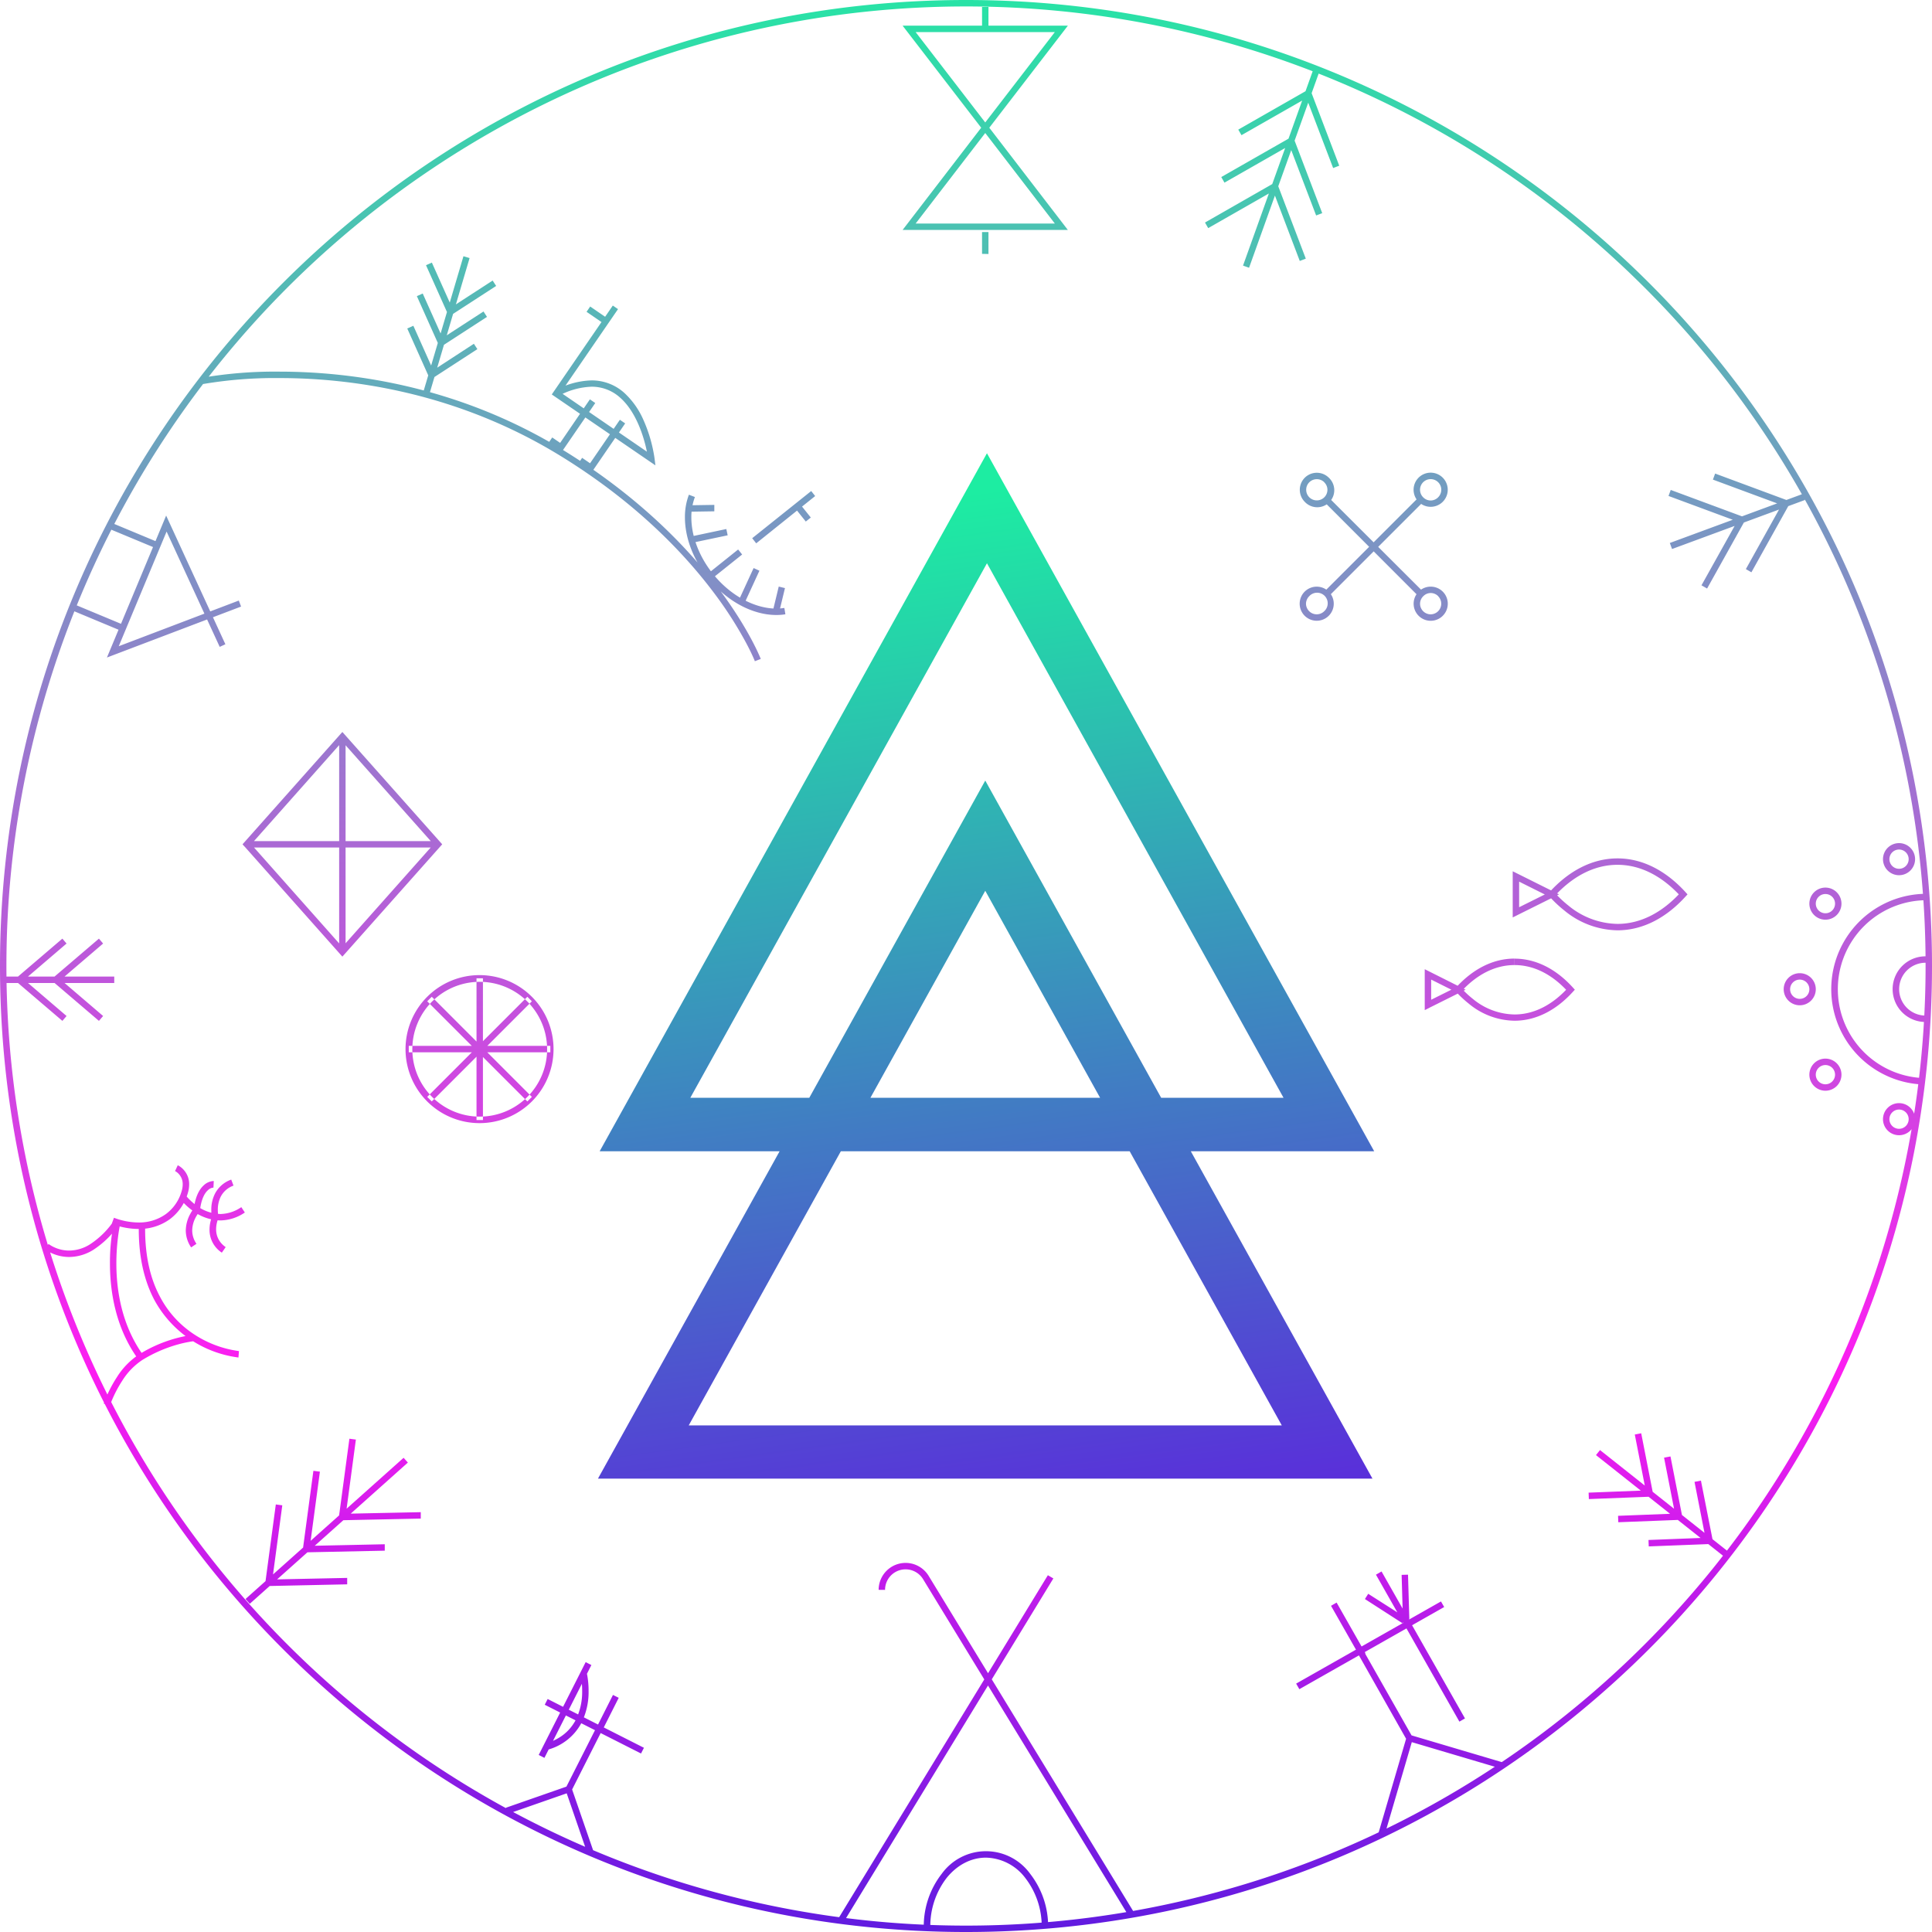
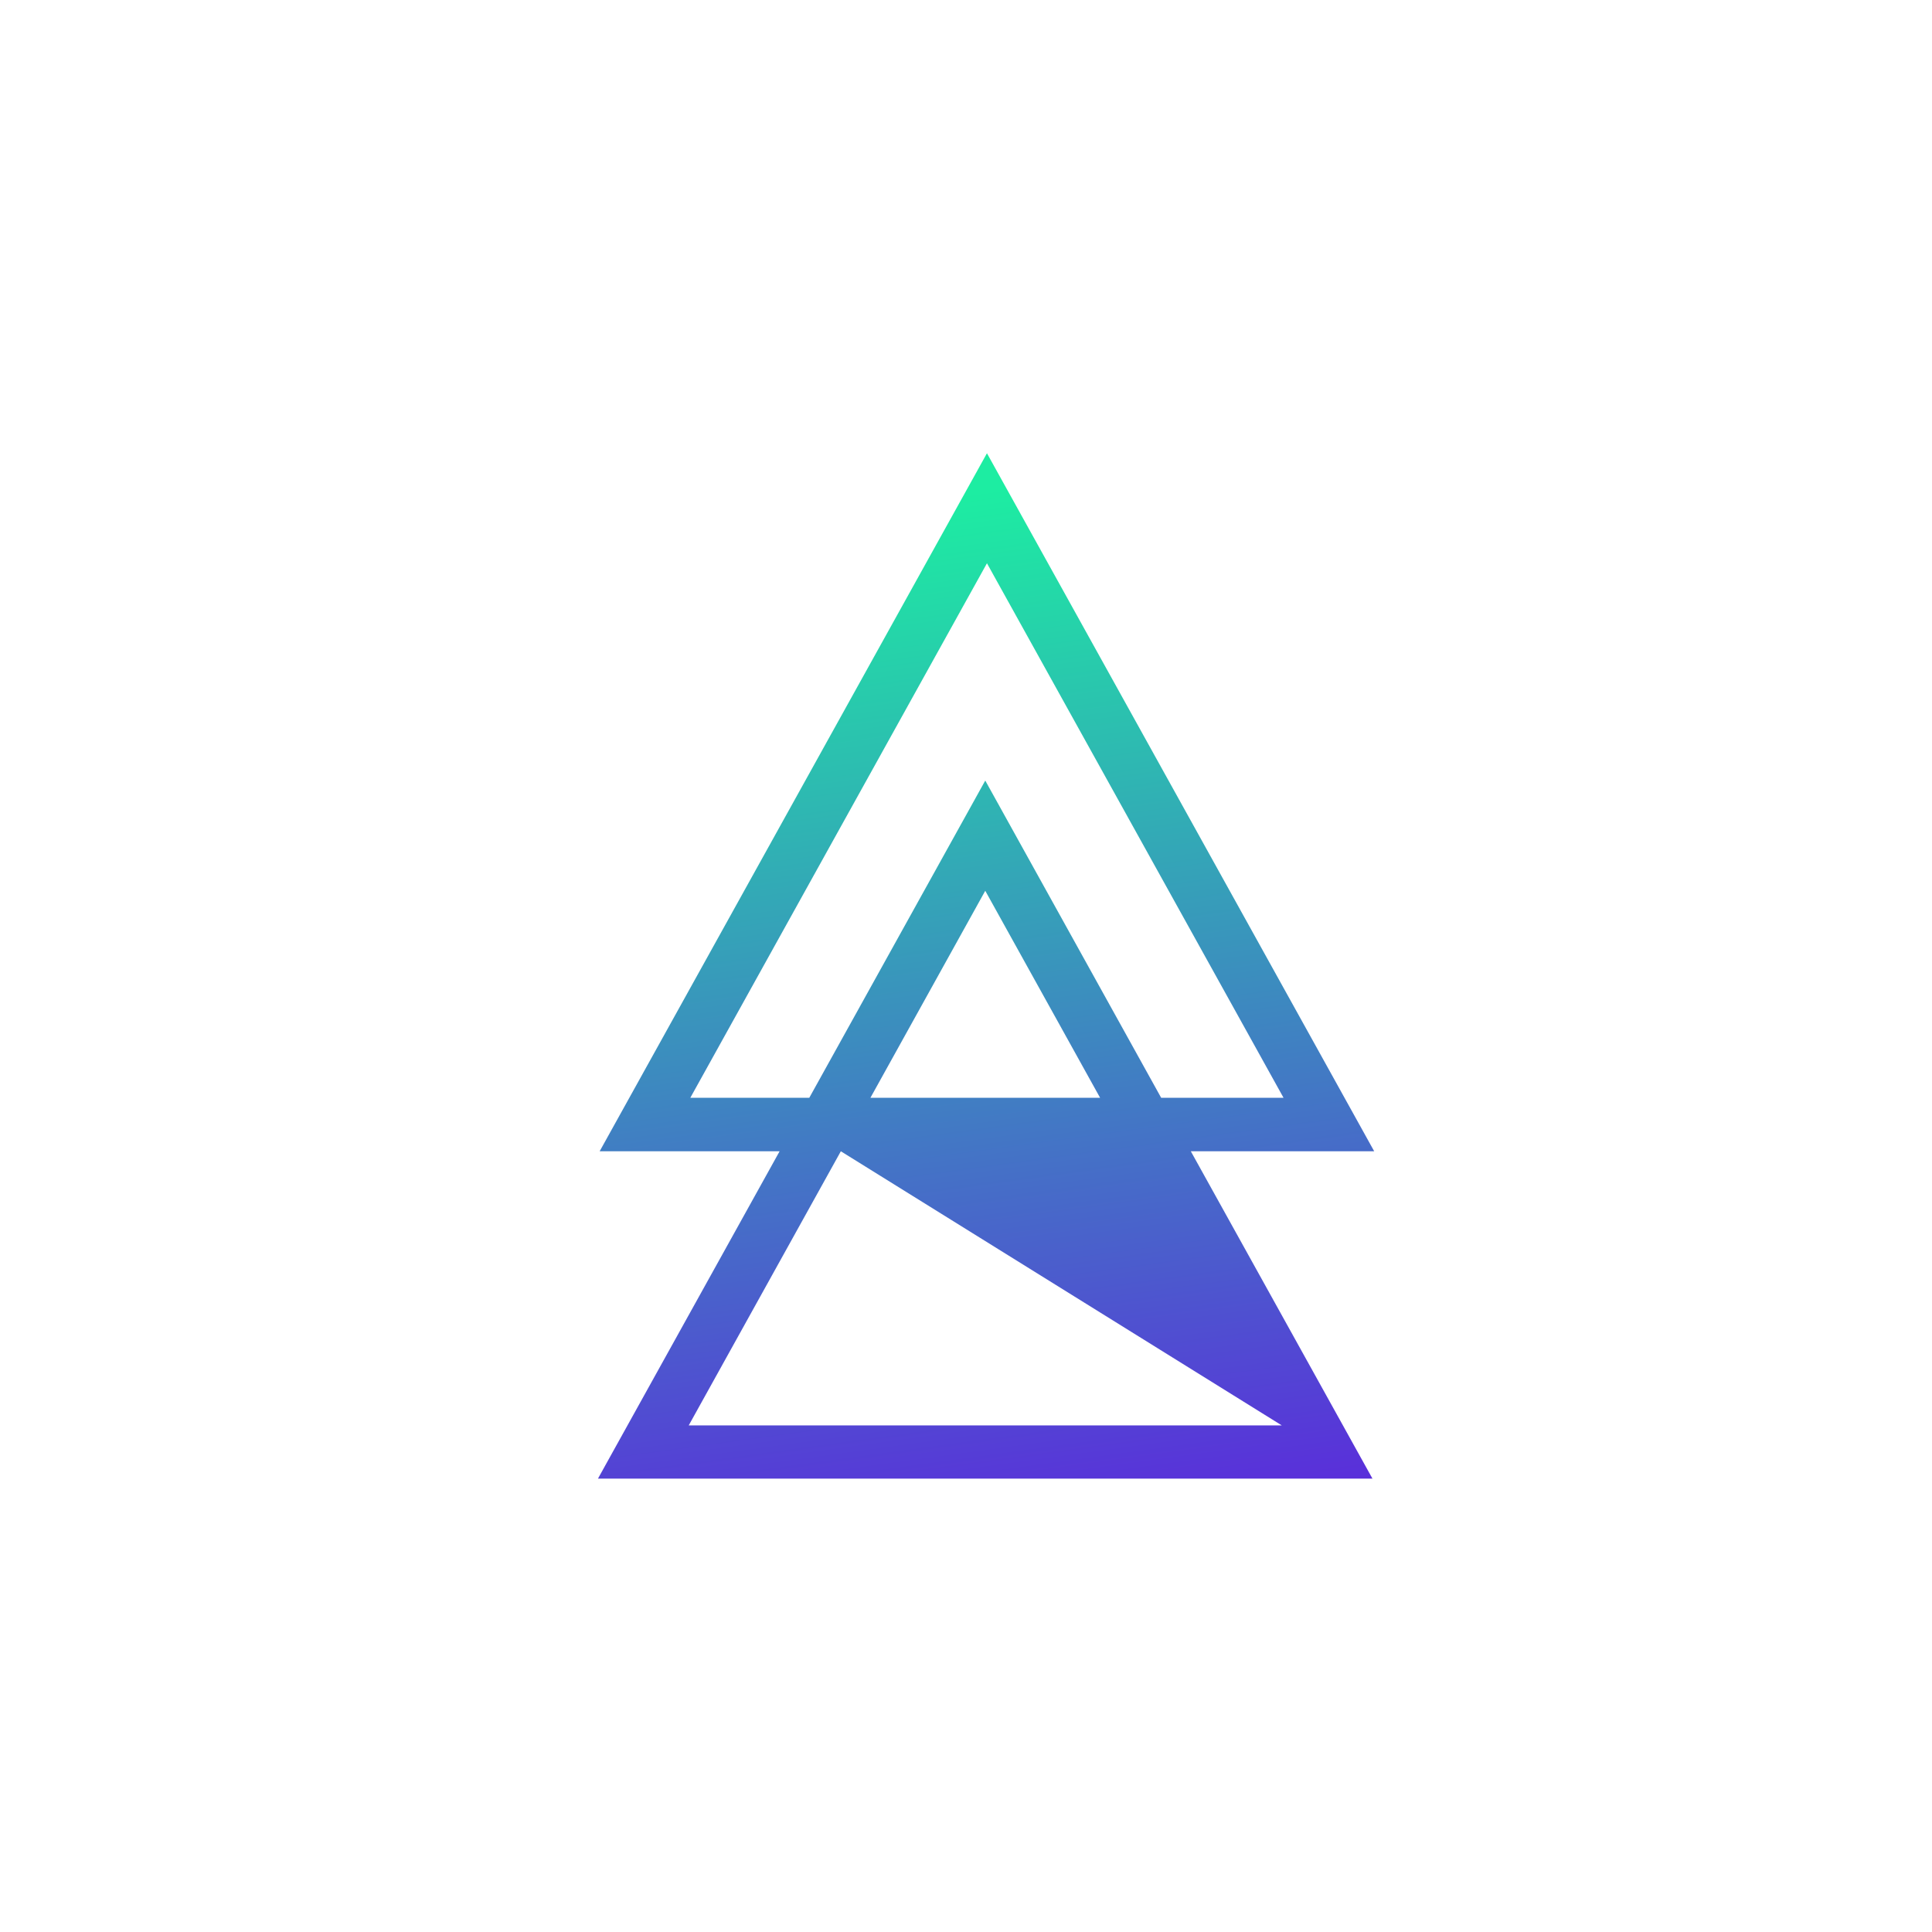
<svg xmlns="http://www.w3.org/2000/svg" viewBox="0 0 602 602">
  <defs>
    <style>.cls-1{fill:url(#linear-gradient);}.cls-2{fill:url(#Безымянный_градиент_6);}</style>
    <linearGradient id="linear-gradient" x1="320.78" y1="508.67" x2="272.78" y2="157.67" gradientUnits="userSpaceOnUse">
      <stop offset="0" stop-color="#601be0" />
      <stop offset="1" stop-color="#1deda2" />
    </linearGradient>
    <linearGradient id="Безымянный_градиент_6" x1="301" y1="602" x2="301" y2="-21.83" gradientUnits="userSpaceOnUse">
      <stop offset="0" stop-color="#601be0" />
      <stop offset="0.28" stop-color="#fc1df1" />
      <stop offset="1" stop-color="#1deda2" />
    </linearGradient>
  </defs>
  <title>Ресурс 1</title>
  <g id="Слой_2" data-name="Слой 2">
    <g id="Layer_1" data-name="Layer 1">
-       <path class="cls-1" d="M428.19,358.73,307.53,141.23,186.85,358.73h56.07l-56.6,102H427.65l-56.6-102ZM215.1,342.06l92.43-166.55,92.41,166.55H361.81L307,243.22l-54.83,98.84Zm127.68,0H271.22L307,277.56ZM399.4,444.15H214.6L262,358.73h90Z" />
-       <path class="cls-2" d="M172.48,326.89a23.06,23.06,0,1,1-23-23.05,23.05,23.05,0,0,1,23,23.05h-2a21,21,0,1,0-6.16,14.9,21,21,0,0,0,6.16-14.9h2Zm-24-22.05V349h2V304.84m21,21.05H127.37v2h44.11M134.54,343.2,165.73,312l-1.41-1.41-31.2,31.2m0-29.79,31.2,31.2,1.41-1.41-31.19-31.2m-8.78,143.65-49.26,44,1.33,1.49,49.26-44m-18.22-7.43-3.41,25.42,25.65-.54,0-2-23.32.49,3.1-23.11-2-.26Zm-11.22,10-3.41,25.42,25.65-.54,0-2-23.31.5,3.1-23.12-2-.26ZM85.94,468.79l-3.41,25.43,25.65-.55,0-2-23.32.49,3.1-23.11-2-.27ZM389.2,83.43l22.29-62.19-1.88-.68-22.29,62.2m19.56-2.16-9.13-24L375.47,69.34l1,1.74,20.25-11.56L405,81.31l1.87-.71ZM412,66.43l-9.14-24L380.54,55.17l1,1.74,20.26-11.56,8.3,21.79,1.87-.71Zm5.3-14.79-9.14-24L385.84,40.39l1,1.73,20.25-11.55,8.31,21.79,1.87-.72Zm80,401.76,40,31.69,1.25-1.57-40-31.69m-3.38,15.27,20.08-.78-3.86-19.72-2,.39,3.41,17.42L495,465.1l.08,2Zm9.12,7.22,20.08-.78-3.86-19.72-2,.38,3.41,17.43-17.74.69.07,2Zm9.52,7.53,20.08-.78L530,461.35l-2,.39,3.41,17.42-17.75.69.08,2ZM35.6,304.29H1.5v2H35.6m-4.77-13.82-15,12.82,15,12.81,1.3-1.52L18.94,305.29,32.13,294l-1.3-1.52Zm-11.39,0-15,12.82,15,12.81,1.3-1.52L7.55,305.29,20.74,294l-1.3-1.52ZM521,171.07l41.39-15.27-.69-1.88L520.3,169.19m11.61,14.21,12.26-22-23.58-8.74-.69,1.88,21.39,7.92-11.12,19.92,1.74,1Zm13.83-5.1,12.26-22-23.57-8.74-.7,1.88,21.39,7.92L544,177.33l1.74,1ZM43.24,381.06c0,.66,0,1.3,0,1.93,0,9.28,1.91,16.46,4.82,22a34.85,34.85,0,0,0,26.24,18l.16-2h0a33.55,33.55,0,0,1-14.92-5.86,31.4,31.4,0,0,1-9.83-11.35C47,398.62,45.22,391.86,45.22,383c0-.61,0-1.24,0-1.87l-2-.06Zm-8.41.29a23.9,23.9,0,0,0,8.31,1.59,16.26,16.26,0,0,0,9.72-3,15.53,15.53,0,0,0,5.64-8.1,9.47,9.47,0,0,0,.44-2.78,6.61,6.61,0,0,0-1.75-4.6,6.37,6.37,0,0,0-1.8-1.38l-.84,1.82.18-.4-.19.39h0l.18-.4-.19.39a4.62,4.62,0,0,1,2.4,4.17,7.43,7.43,0,0,1-.36,2.2,13.4,13.4,0,0,1-4.9,7.06,14.27,14.27,0,0,1-8.54,2.61,21.94,21.94,0,0,1-7.62-1.47l-.69,1.88Zm-21,7.8A10.76,10.76,0,0,0,16,390.43a13.17,13.17,0,0,0,5.55,1.24,14.4,14.4,0,0,0,7.48-2.2A28.36,28.36,0,0,0,37.46,381l-1.65-1.13A26.18,26.18,0,0,1,28,387.75a12.35,12.35,0,0,1-6.45,1.92,11.11,11.11,0,0,1-4.7-1.05,9.71,9.71,0,0,1-1.3-.72c-.15-.1-.26-.17-.33-.23l-.08-.05h0l-.08.1.08-.1h0l-.08.1.08-.1-1.27,1.54Zm46.38,26.76a43,43,0,0,0-16.91,6.14,23,23,0,0,0-6.83,7,39.92,39.92,0,0,0-4.15,8.3l1.88.68a38.37,38.37,0,0,1,3.94-7.88,21.21,21.21,0,0,1,6.21-6.39,43.37,43.37,0,0,1,11.17-4.86,35.44,35.44,0,0,1,3.57-.8c.43-.08.76-.13,1-.15l.25,0h.07l-.18-2Zm-3.9-42.15A18.64,18.64,0,0,0,59.71,377a15,15,0,0,0,8.91,3.28,13.81,13.81,0,0,0,7.67-2.47l-1.1-1.67a11.86,11.86,0,0,1-6.57,2.14,13,13,0,0,1-7.7-2.87,18.59,18.59,0,0,1-2.23-2c-.26-.28-.46-.5-.59-.66L58,372.6l0,0h0l-1.59,1.21Zm14,14.82a6.82,6.82,0,0,1-2.37-2.74,6.61,6.61,0,0,1-.6-2.82,9,9,0,0,1,.36-2.45c.09-.31.17-.56.24-.73l.07-.18,0,0h0l-.3-.14.29.14h0l-.3-.14.29.14.15-.31-.08-.34h0a10.69,10.69,0,0,1-.19-2,9.18,9.18,0,0,1,.89-4.1,7.15,7.15,0,0,1,4-3.48l-.71-1.87a9.07,9.07,0,0,0-5.1,4.45,11,11,0,0,0-1.11,5,12.14,12.14,0,0,0,.24,2.5l1-.22-.91-.43a11.05,11.05,0,0,0-.88,4.26,8.46,8.46,0,0,0,3.83,7.2l1.14-1.64ZM66.6,368h-.07a4.73,4.73,0,0,0-3,1.3c-1.37,1.21-2.67,3.46-3.15,7.48l1,.12-.75-.66a11.53,11.53,0,0,0-1.37,2.05,11.09,11.09,0,0,0-1.37,5.11,9.37,9.37,0,0,0,1.67,5.28l1.66-1.12a7.33,7.33,0,0,1-1.33-4.16A9,9,0,0,1,61,379.28a11,11,0,0,1,.78-1.25l.25-.33.07-.08h0l.21-.24,0-.31c.45-3.71,1.58-5.42,2.49-6.22a2.74,2.74,0,0,1,1.71-.8v-.51l0,.51h0v-.51l0,.51.1-2ZM35.66,380.2a61.14,61.14,0,0,0-1.4,13.46c0,8.59,1.67,20,8.77,29.82l1.62-1.17c-6.76-9.36-8.4-20.3-8.39-28.65a66.31,66.31,0,0,1,.67-9.36c.17-1.15.34-2.06.47-2.68.06-.31.11-.55.15-.7l0-.18v-.05l-1.93-.49ZM601,301h-1A299,299,0,1,1,512.42,89.58,298,298,0,0,1,600,301h2C602,134.76,467.24,0,301,0S0,134.76,0,301,134.76,602,301,602,602,467.24,602,301ZM307,39.8l.79-.61L285.31,10h43.37L306.2,39.19l.8.61.79-.61-.79.61.79.61L332.74,8H281.25L307,41.44l.79-1Zm0,0-.8.61,22.48,29.24H285.31l22.48-29.24L307,39.8l-.8.61.8-.61-.8-.61L281.25,71.65h51.49L307,38.16l-.8,1ZM308,9V2.17h-2V9m2,70.14V72.31h-2V79.1m-161.59.74L131.9,122.15l1.92.57,12.5-42.31m-13.58,2.22,7.16,16,14.7-9.53-1.09-1.68-12.74,8.26-6.2-13.85-1.83.81Zm-2.85,9.64,7.16,16,14.7-9.53-1.09-1.68-12.74,8.26-6.2-13.86-1.83.82Zm-3,10.06,7.16,16,14.7-9.54-1.09-1.67L135,115.37l-6.2-13.86-1.83.82Zm117.51,87.1a16,16,0,0,1-2.52.2c-6.52,0-14.17-3.85-19.77-10.87-4.46-5.57-6.7-12-6.69-17.55a17.56,17.56,0,0,1,1.11-6.34l-1.87-.72a19.52,19.52,0,0,0-1.24,7.06c0,6.12,2.42,12.9,7.12,18.79,5.94,7.42,14,11.62,21.34,11.63a17.66,17.66,0,0,0,2.84-.22l-.32-2ZM230,171.22l-9.24,7.39,1.24,1.56,9.25-7.39m-16.87-13.33,8.2-.13,0-2-8.2.13m11.94,7.39-10.58,2.24.41,1.95,10.59-2.23m15.92,24.45,1.93-8-1.94-.48-1.93,8M234.82,177l-4.52,9.83,1.81.84,4.52-9.84m-1-8.53L254,154.57,252.77,153,234.38,167.7m18.26-6.44-3.35-4.19-1.56,1.25,3.35,4.19M70.22,200.73,51.77,160.65,33.32,204.88,75.12,189l-.71-1.87L37,201.36l14.91-35.73,16.55,35.93,1.81-.83ZM49.38,169l-15-6.25-.77,1.85,15,6.24M38.19,194.58l-15-6.25-.77,1.84,15,6.25M190.93,95.24l-19,27.67L204.22,145l-.27-2.19a45.24,45.24,0,0,0-3.48-12,25.12,25.12,0,0,0-5.93-8.38,15.12,15.12,0,0,0-10.25-3.9,25,25,0,0,0-11.41,3.19l.92,1.78a23.07,23.07,0,0,1,10.49-3,13.08,13.08,0,0,1,8.93,3.4c3.52,3.09,5.75,7.88,7.05,11.9a44.62,44.62,0,0,1,1.34,5.13c.13.66.22,1.18.28,1.54,0,.18,0,.32.06.41a1.13,1.13,0,0,0,0,.14l1-.12.56-.83-28.79-19.75,17.85-26-1.65-1.13Zm-8.16,1.92,5.48,3.76,1.13-1.65-5.48-3.76m-.07,28.89L174.54,138l-2.47-1.69-1.13,1.65,4.11,2.82,10.43-15.2-1.65-1.13Zm9.32,6.4-9.29,13.55-2.47-1.69-1.13,1.65,4.12,2.82,10.42-15.2-1.65-1.13ZM76.91,263.08l.75.67,29-32.68,28.44,32-28.44,32-29-32.68-.75.66.75.67-.75-.67-.75.67,30.52,34.36,31.11-35-31.11-35-31.11,35,.59.67Zm28.77-33.52v67.05h2V229.56M76.91,264.08h59.54v-2H76.91M504,268.47v-1c-7.92,0-15.23,3.95-21.2,10.53l-.61.67.61.68a38.44,38.44,0,0,0,4.63,4.35A26.58,26.58,0,0,0,504,289.88c7.93,0,15.24-3.94,21.21-10.53l.61-.67-.61-.68c-6-6.58-13.28-10.53-21.21-10.53v2c7.24,0,14,3.59,19.73,9.88l.74-.67-.74-.68c-5.71,6.29-12.49,9.88-19.73,9.88a24.58,24.58,0,0,1-15.33-5.74,36.86,36.86,0,0,1-4.39-4.14l-.74.68.74.67c5.71-6.29,12.48-9.88,19.72-9.88Zm-31.66,15.79.45.89,13-6.47-14.44-7.2v14.39l1.45-.72-.45-.89h1v-9.55l8,4-9.41,4.68.45.9h0Zm-.45,15.43v-1c-6.81,0-13.08,3.39-18.19,9l-.61.67.61.67a33.8,33.8,0,0,0,4,3.73,22.71,22.71,0,0,0,14.22,5.29c6.81,0,13.08-3.38,18.18-9l.61-.67-.61-.67c-5.1-5.64-11.37-9-18.18-9v2c6.12,0,11.85,3,16.7,8.37l.74-.67-.74-.67c-4.85,5.34-10.58,8.36-16.7,8.36a20.79,20.79,0,0,1-13-4.86,31.2,31.2,0,0,1-3.73-3.5l-.74.67.74.67c4.85-5.34,10.59-8.37,16.71-8.37Zm-27,13.46.44.89,11.34-5.65L443.94,302v12.75l1.44-.72-.44-.89h1v-7.91l6.3,3.15-7.75,3.86.45.9h0ZM275.78,495.4a6.39,6.39,0,0,1,11.85-3.33l64.11,105,1.71-1L289.34,491a8.4,8.4,0,0,0-15.56,4.38Zm50.73-4.57L261.06,598.07l1.71,1,65.45-107.24M289.88,600.55A24.61,24.61,0,0,1,295,585.11c3.18-3.92,7.49-6.28,12.21-6.28a15.78,15.78,0,0,1,12.22,6.28,24.61,24.61,0,0,1,5.16,15.44h2a26.6,26.6,0,0,0-5.61-16.7,17,17,0,0,0-27.53,0,26.6,26.6,0,0,0-5.61,16.7ZM185.74,538.44l-9.62,19,7,20.32,1.89-.65-6.74-19.52,9.23-18.25-1.78-.9Zm-16-7.25,30,15.19.91-1.78-30-15.2M191,528.13l-5.55,11,1.79.9,5.55-11M158.3,565.17l19.23-6.71-.66-1.89-19.23,6.71m12-15.54,14.63-28.92-1.78-.91-14.63,28.92m13-25.24v0a24.83,24.83,0,0,1,.54,5.27,19.63,19.63,0,0,1-2.1,9.25c-1.65,3-4.43,5.74-9.37,7.21l.57,1.92a16.84,16.84,0,0,0,10.56-8.18,21.55,21.55,0,0,0,2.34-10.2,26.51,26.51,0,0,0-.6-5.77l-1.94.48Zm242.27-6.32,15,26.52-8.65,29.54,1.92.57,8.89-30.36-15.47-27.26-1.73,1ZM449,499l-45.13,25.6,1,1.74,45.13-25.6m-35.26-.38,9,15.82,1.74-1-9-15.83m52,49.87-28.93-8.57-.56,1.92,28.93,8.57m-39.18-60.48,26,45.79,1.74-1-26-45.79m-5.18,8.59L437,505.79l1.08-1.68-11.75-7.49m10.41-5.9.4,13.92,2-.06-.41-13.92M413.33,149.57l-.71.71a3.25,3.25,0,0,1,1,2.33,3.31,3.31,0,0,1-5.65,2.34,3.31,3.31,0,0,1,0-4.68,3.33,3.33,0,0,1,4.68,0l.71-.7.7-.71a5.31,5.31,0,0,0-7.5,0,5.32,5.32,0,0,0,0,7.51,5.31,5.31,0,1,0,7.5-7.51Zm35.5,35.5-.71.71a3.31,3.31,0,0,1-2.34,5.64,3.31,3.31,0,0,1-3.3-3.3,3.28,3.28,0,0,1,1-2.34,3.25,3.25,0,0,1,2.33-1,3.28,3.28,0,0,1,2.34,1l.71-.71.71-.71a5.32,5.32,0,1,0,1.55,3.76,5.33,5.33,0,0,0-1.55-3.76Zm0-29.41-.71-.71a3.28,3.28,0,0,1-2.34,1,3.25,3.25,0,0,1-2.33-1,3.31,3.31,0,1,1,4.67,0l.71.71.71.71a5.32,5.32,0,1,0-3.76,1.55,5.33,5.33,0,0,0,3.76-1.55Zm-35.5,35.5-.71-.71a3.31,3.31,0,0,1-4.68,0,3.33,3.33,0,0,1-1-2.33,3.37,3.37,0,0,1,1-2.34,3.31,3.31,0,1,1,4.68,4.67l.71.71.7.71a5.31,5.31,0,1,0-3.75,1.55,5.3,5.3,0,0,0,3.75-1.55Zm-.71-34.79L442,185.78l1.42-1.42L414,155m28,0-29.41,29.41,1.41,1.42,29.42-29.41M598.56,335.88a27.72,27.72,0,0,1,1.72-55.38v-2a29.72,29.72,0,0,0-1.84,59.38l.12-2Zm1.72-19.44a8.23,8.23,0,1,1,0-16.45v-2a10.23,10.23,0,1,0,0,20.45v-2Zm-39.49-12.2v1a3,3,0,1,1-3,3,3,3,0,0,1,3-3v-2a5,5,0,1,0,5,5,5,5,0,0,0-5-5Zm8-26.67v1a3,3,0,1,1-3,3,3,3,0,0,1,3-3v-2a5,5,0,1,0,5,5,5,5,0,0,0-5-5Zm22.94-13.86v1a3,3,0,1,1-3,3,3,3,0,0,1,3-3v-2a5,5,0,1,0,5,5,5,5,0,0,0-5-5Zm-22.94,75.15v1a5,5,0,1,0-5-5,5,5,0,0,0,5,5v-2a3,3,0,1,1,3-3,3,3,0,0,1-3,3Zm22.94,13.87v1a5,5,0,1,0-5-5,5,5,0,0,0,5,5v-2a3,3,0,1,1,3-3,3,3,0,0,1-3,3ZM62.9,119.71l.1,0a134.4,134.4,0,0,1,24.07-1.91c21.62,0,54.85,4.12,87.65,24.3,23.56,14.5,38.69,30.51,47.94,42.89a120.37,120.37,0,0,1,9.75,15.19c1,1.86,1.7,3.33,2.16,4.34l.5,1.14c.05.13.09.22.11.29l0,.09,1.87-.72c-.05-.13-13.73-35.64-61.32-64.92-33.22-20.44-66.84-24.6-88.7-24.6a133.48,133.48,0,0,0-24.57,2l.4,2Z" />
+       <path class="cls-1" d="M428.19,358.73,307.53,141.23,186.85,358.73h56.07l-56.6,102H427.65l-56.6-102ZM215.1,342.06l92.43-166.55,92.41,166.55H361.81L307,243.22l-54.83,98.84Zm127.68,0H271.22L307,277.56ZM399.4,444.15H214.6L262,358.73Z" />
    </g>
  </g>
</svg>